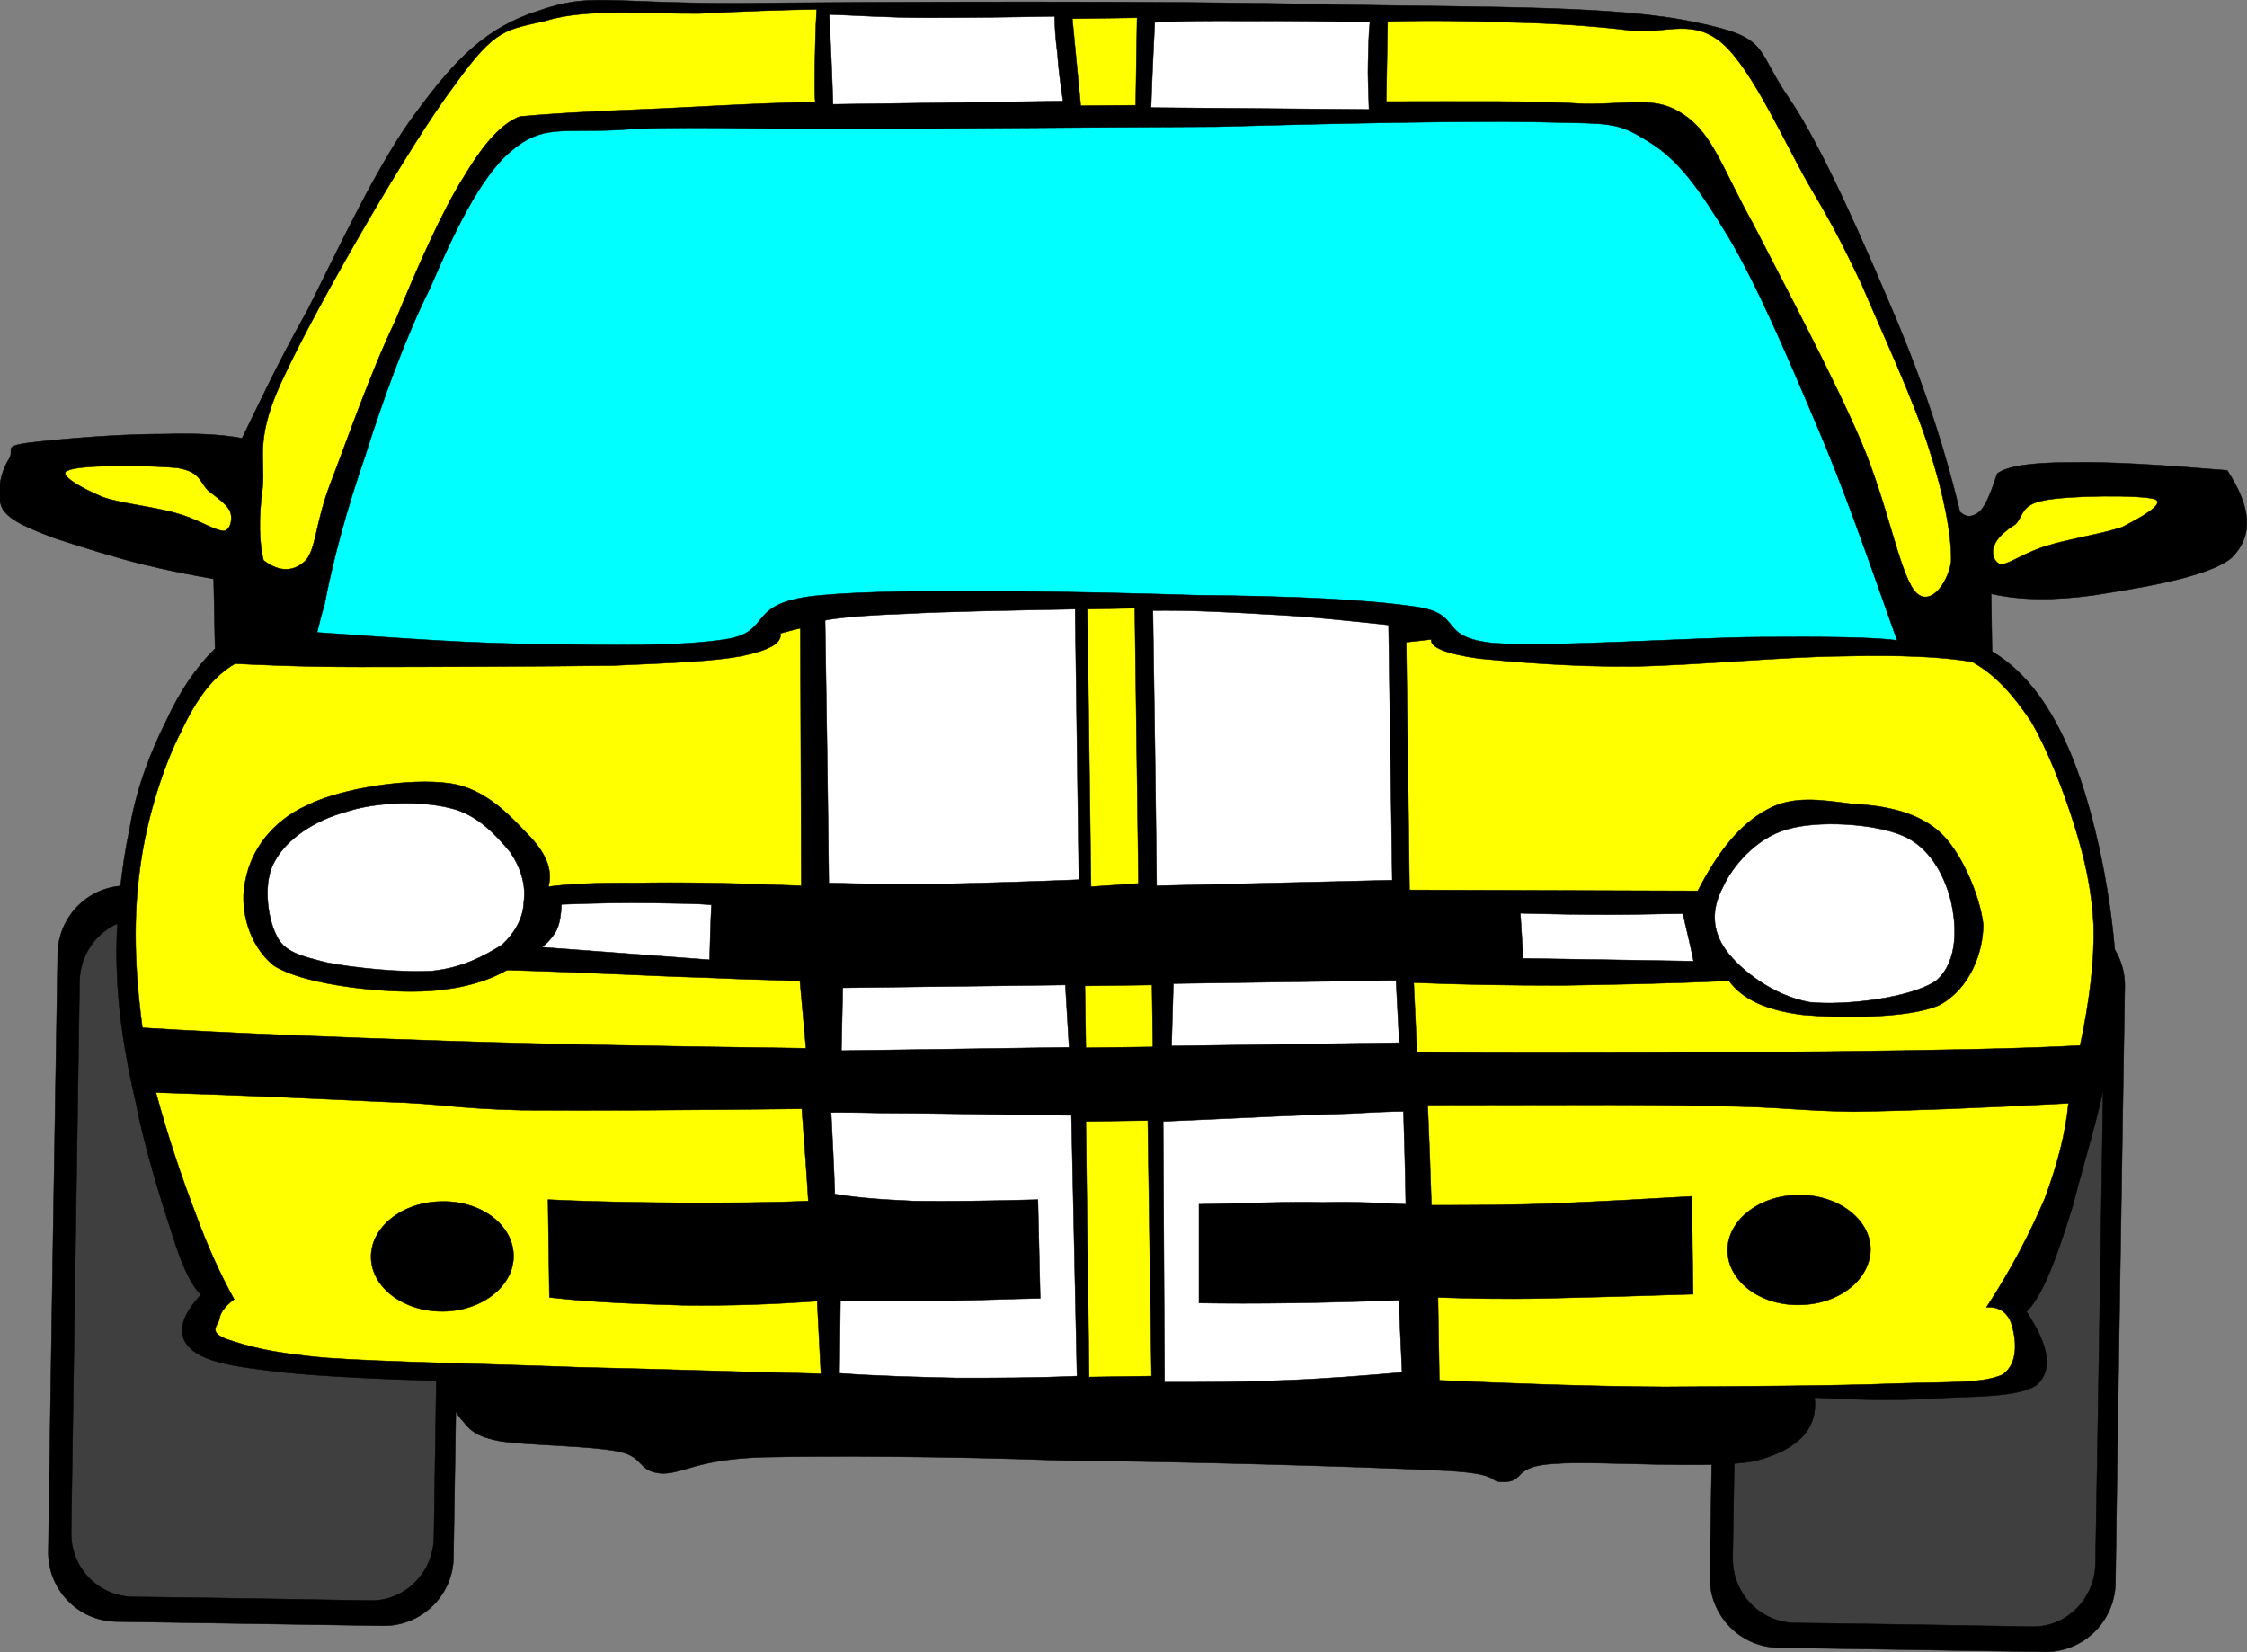
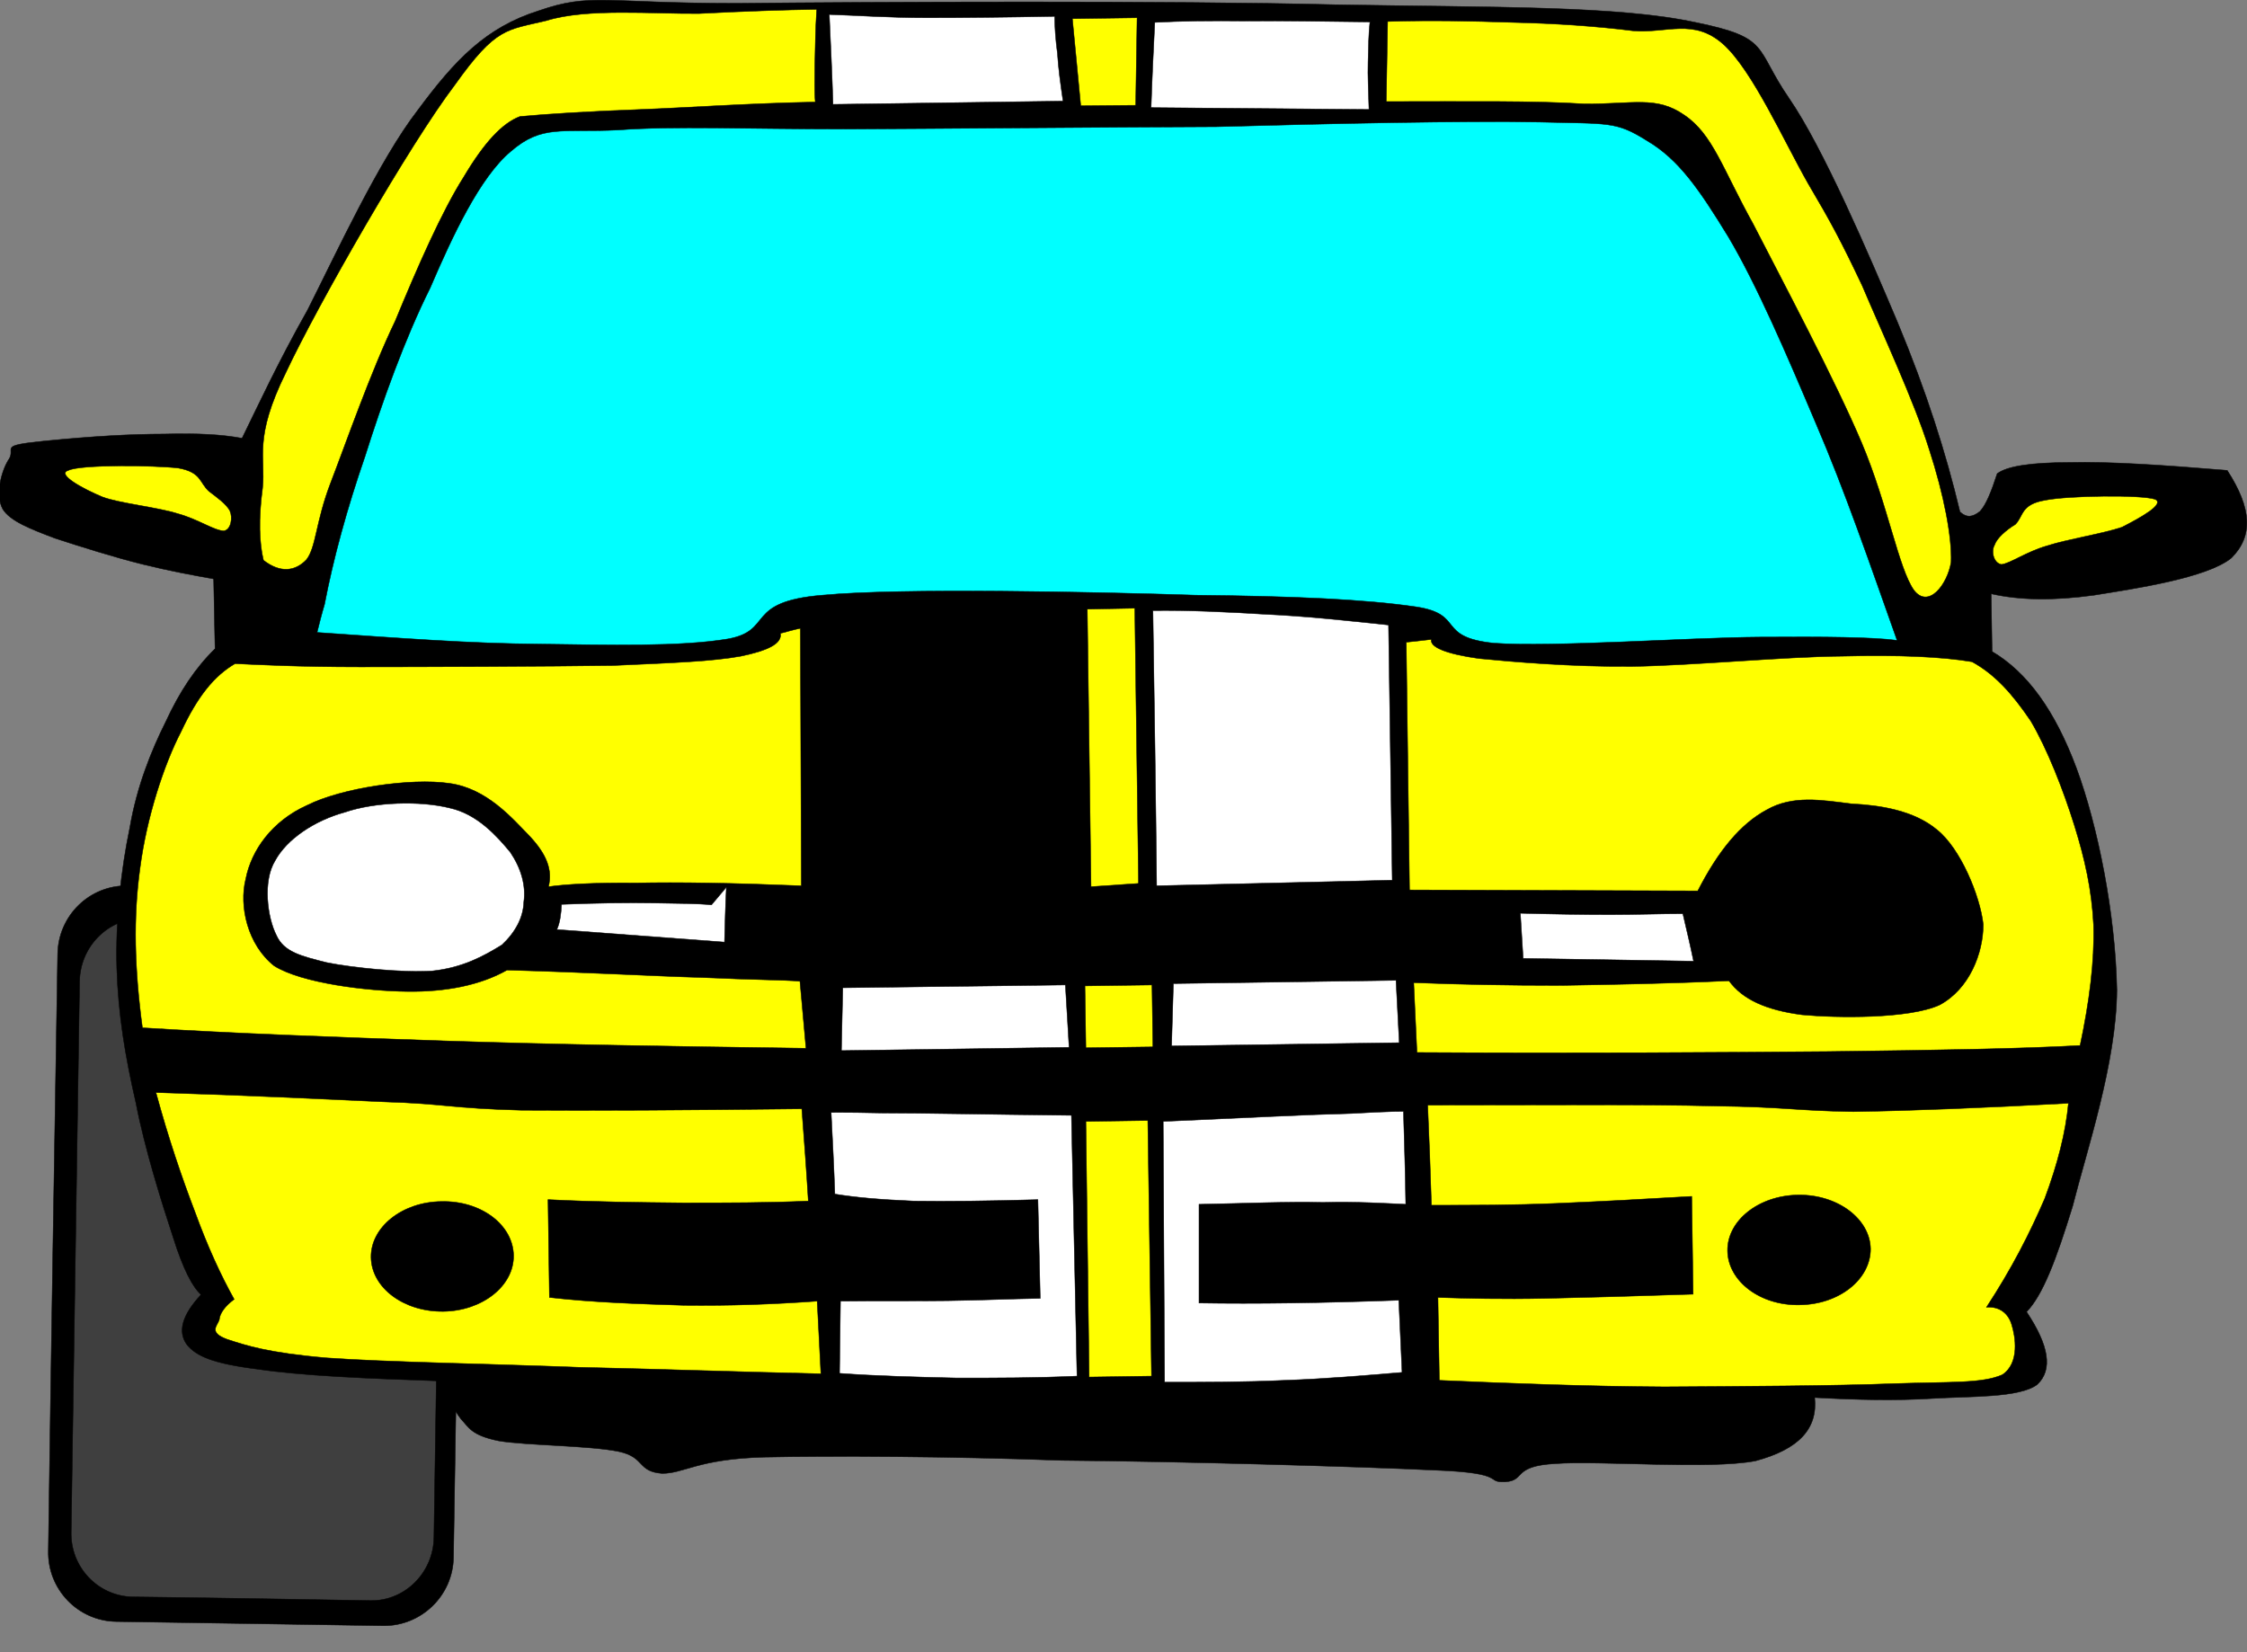
<svg xmlns="http://www.w3.org/2000/svg" width="173.71" height="127.714">
  <rect width="100%" height="100%" fill="#808080" stroke="none" />
  <title>Orange car</title>
  <g>
    <title>Layer 1</title>
-     <path id="svg_2" stroke-width="0.036" stroke-miterlimit="10" stroke="#000000" fill-rule="evenodd" d="m138.377,70.492c-2.986,-0.035 -5.398,2.305 -5.471,5.293c-0.217,15.371 -0.469,30.744 -0.721,46.115c-0.035,2.988 2.34,5.436 5.293,5.473c6.875,0.107 13.715,0.215 20.592,0.324c2.988,0.035 5.398,-2.34 5.471,-5.293c0.217,-15.371 0.469,-30.744 0.721,-46.152c0.035,-2.951 -2.34,-5.398 -5.293,-5.436c-6.875,-0.108 -13.715,-0.215 -20.592,-0.324z" clip-rule="evenodd" />
-     <path id="svg_3" stroke-width="0.036" stroke-miterlimit="10" stroke="#000000" fill-rule="evenodd" fill="#3f3f3f" d="m139.53,73.011c-2.664,-0.035 -4.859,2.16 -4.896,4.896c-0.215,14.148 -0.467,28.332 -0.684,42.516c-0.035,2.736 2.088,4.969 4.752,5.041c6.121,0.072 12.277,0.18 18.432,0.287c2.629,0.037 4.824,-2.16 4.861,-4.895c0.252,-14.186 0.467,-28.332 0.684,-42.518c0.035,-2.734 -2.088,-5.004 -4.752,-5.039c-6.12,-0.071 -12.276,-0.178 -18.397,-0.288z" clip-rule="evenodd" />
    <path id="svg_4" stroke-width="0.036" stroke-miterlimit="10" stroke="#000000" fill-rule="evenodd" d="m9.894,68.476c-2.952,-0.072 -5.4,2.305 -5.436,5.293c-0.252,15.371 -0.504,30.742 -0.72,46.115c-0.072,2.988 2.304,5.436 5.256,5.473c6.876,0.107 13.752,0.215 20.628,0.322c2.952,0.037 5.4,-2.34 5.436,-5.291c0.252,-15.371 0.504,-30.744 0.72,-46.152c0.072,-2.951 -2.304,-5.4 -5.292,-5.436c-6.84,-0.107 -13.716,-0.217 -20.592,-0.324z" clip-rule="evenodd" />
    <path id="svg_5" stroke-width="0.036" stroke-miterlimit="10" stroke="#000000" fill-rule="evenodd" fill="#3f3f3f" d="m11.046,70.996c-2.664,-0.035 -4.86,2.16 -4.896,4.896c-0.216,14.148 -0.432,28.332 -0.648,42.516c-0.072,2.736 2.052,4.969 4.716,5.041c6.156,0.072 12.276,0.18 18.432,0.287c2.664,0.037 4.86,-2.16 4.896,-4.896c0.216,-14.184 0.432,-28.332 0.648,-42.516c0.072,-2.736 -2.052,-5.004 -4.716,-5.039c-6.156,-0.11 -12.276,-0.18 -18.432,-0.289z" clip-rule="evenodd" />
    <path id="svg_6" stroke-width="0.036" stroke-miterlimit="10" stroke="#000000" fill-rule="evenodd" d="m18.714,33.88c-1.548,-0.288 -3.42,-0.396 -6.012,-0.324c-2.592,0 -5.688,0.18 -9.288,0.54c-3.6,0.36 -2.196,0.504 -2.7,1.368c-0.576,0.828 -1.116,2.772 -0.504,3.888c0.576,0.936 2.16,1.548 4.068,2.268c1.872,0.612 4.608,1.476 6.804,2.016c2.052,0.504 3.816,0.828 5.436,1.116l0.108,5.4c-1.512,1.476 -2.736,3.312 -3.816,5.652c-1.116,2.232 -2.232,5.004 -2.772,8.172c-0.684,3.24 -1.116,7.236 -1.008,10.873c0.108,3.563 0.648,6.803 1.476,10.402c0.684,3.564 2.016,7.777 2.88,10.404c0.792,2.52 1.512,3.852 2.16,4.428c-1.476,1.584 -1.836,2.881 -1.08,3.889c0.72,0.863 1.98,1.439 5.436,1.871c3.384,0.506 8.244,0.721 14.724,0.938c-0.072,1.152 0.396,2.123 1.008,2.916c0.612,0.646 0.792,1.26 2.916,1.691c2.052,0.359 7.092,0.359 9.288,0.828c2.052,0.432 1.404,1.547 3.348,1.691c1.728,0 2.736,-1.115 7.884,-1.26c5.184,-0.107 14.256,-0.072 23.04,0.252c8.785,0.072 22.931,0.469 28.835,0.756c5.725,0.217 3.781,0.973 5.436,0.9c1.584,-0.107 0.504,-1.225 3.854,-1.404c3.311,-0.252 11.986,0.469 15.479,-0.215c3.35,-0.9 4.824,-2.484 4.572,-4.896c3.24,0.18 6.229,0.252 9.109,0.072c2.879,-0.18 6.73,-0.037 8.1,-1.08c1.223,-1.152 0.9,-3.025 -0.828,-5.617c1.26,-1.295 2.303,-4.066 3.564,-8.172c1.08,-4.283 3.383,-11.051 3.42,-16.703c-0.109,-5.869 -1.477,-12.708 -3.133,-17.172c-1.656,-4.428 -3.779,-7.38 -6.516,-9l-0.072,-4.464c2.268,0.504 4.787,0.54 7.955,0.108c3.133,-0.504 8.748,-1.332 10.621,-2.88c1.691,-1.692 1.584,-3.816 -0.324,-6.768c-5.221,-0.432 -9.145,-0.684 -12.168,-0.612c-2.988,0 -4.859,0.288 -5.615,0.864c-0.469,1.44 -0.865,2.412 -1.332,2.916c-0.541,0.432 -1.008,0.54 -1.549,0.036c-1.08,-4.536 -2.592,-9.288 -4.824,-14.652c-2.268,-5.364 -5.76,-13.5 -8.387,-17.316c-2.701,-3.924 -1.404,-4.68 -7.236,-5.868c-6.012,-1.296 -15.48,-1.152 -27.865,-1.368c-12.563,-0.324 -35.892,-0.216 -46.26,-0.108c-10.296,0 -11.232,-0.828 -15.3,0.576c-4.104,1.296 -6.48,3.816 -9.36,7.704c-2.952,3.816 -6.336,11.124 -8.496,15.408c-2.376,4.212 -3.888,7.524 -5.076,9.936z" clip-rule="evenodd" fill="black" />
    <path id="svg_7" stroke-width="0.036" stroke-miterlimit="10" stroke="#000000" fill-rule="evenodd" fill="#ffff00" d="m63.138,0.724c-2.628,0.036 -5.616,0.144 -9.108,0.324c-3.564,0.036 -8.64,-0.432 -11.772,0.54c-3.096,0.756 -3.888,0.468 -7.092,4.968c-3.456,4.536 -10.584,16.956 -13.068,22.248c-2.52,5.112 -1.548,6.516 -1.8,8.928c-0.324,2.376 -0.252,4.284 0.072,5.58c1.296,1.008 2.448,0.864 3.312,-0.036c0.756,-0.936 0.72,-2.88 1.836,-5.832c1.224,-3.168 3.132,-8.676 5.04,-12.636c1.692,-4.104 3.6,-8.46 5.292,-11.124c1.584,-2.664 2.988,-4.176 4.356,-4.68c2.376,-0.216 5.472,-0.396 9.288,-0.54c3.78,-0.144 8.244,-0.468 13.536,-0.576c-0.072,-0.72 -0.036,-1.728 -0.036,-2.88c0.036,-1.188 0.036,-2.664 0.144,-4.284z" clip-rule="evenodd" />
    <path id="svg_8" stroke-width="0.036" stroke-miterlimit="10" stroke="#000000" fill-rule="evenodd" fill="#ffffff" d="m64.11,1.12c2.124,0.072 4.644,0.252 7.56,0.252c2.88,0 6.12,-0.036 9.864,-0.108c0,0.792 0.072,1.8 0.216,2.88c0.072,1.152 0.216,2.196 0.432,3.672l-17.784,0.252c-0.072,-2.304 -0.18,-4.608 -0.288,-6.948z" clip-rule="evenodd" />
    <path id="svg_9" stroke-width="0.036" stroke-miterlimit="10" stroke="#000000" fill-rule="evenodd" fill="#ffffff" d="m89.274,1.732c1.98,-0.108 4.32,-0.144 7.164,-0.108c2.809,-0.036 5.869,0.036 9.469,0.072c-0.109,0.972 -0.109,1.872 -0.145,3.096c-0.035,1.08 0.035,2.304 0.072,3.672l-16.847,-0.144c0.072,-2.196 0.18,-4.392 0.287,-6.588z" clip-rule="evenodd" />
    <path id="svg_10" stroke-width="0.036" stroke-miterlimit="10" stroke="#000000" fill-rule="evenodd" fill="#ffff00" d="m82.902,1.444l5.004,-0.072l-0.108,6.768l-4.248,0.036l-0.648,-6.732z" clip-rule="evenodd" />
    <path id="svg_11" stroke-width="0.036" stroke-miterlimit="10" stroke="#000000" fill-rule="evenodd" fill="#ffff00" d="m107.274,1.66c3.313,-0.108 6.443,-0.036 9.684,0.072c3.168,0.072 6.445,0.288 9.289,0.648c2.627,0.216 4.68,-1.008 6.984,1.044c2.268,2.052 4.68,7.488 6.551,10.764c1.764,2.988 2.557,4.464 4.176,7.884c1.477,3.492 4.033,8.964 5.186,12.672c1.15,3.528 1.764,6.804 1.691,8.712c-0.289,1.764 -1.764,3.636 -2.881,2.16c-1.188,-1.692 -2.016,-6.588 -4.031,-11.376c-2.053,-4.86 -6.191,-12.636 -8.389,-16.92c-2.375,-4.284 -3.131,-6.948 -5.328,-8.424c-2.16,-1.512 -3.996,-0.828 -7.74,-0.864c-3.924,-0.252 -8.928,-0.18 -15.299,-0.18c0.035,-2.052 0.072,-4.104 0.107,-6.192z" clip-rule="evenodd" />
    <path id="svg_12" stroke-width="0.036" stroke-miterlimit="10" stroke="#000000" fill-rule="evenodd" fill="#00ffff" d="m25.086,46.732c0.684,-3.564 1.728,-7.38 3.132,-11.448c1.332,-4.212 3.06,-9.072 5.04,-13.032c1.728,-4.032 3.852,-8.568 6.228,-10.548c2.412,-2.088 3.888,-1.44 8.316,-1.656c4.284,-0.324 9.828,-0.072 17.604,-0.072c7.74,-0.036 19.548,-0.144 28.62,-0.18c9,-0.252 19.26,-0.468 24.949,-0.36c5.471,0.144 5.939,-0.072 8.352,1.44c2.447,1.44 4.031,3.744 6.299,7.452c2.197,3.708 4.5,9.072 6.77,14.436c2.23,5.184 4.139,10.764 6.264,16.74c-1.908,-0.252 -5.508,-0.288 -10.656,-0.252c-5.4,0.036 -15.984,0.792 -20.52,0.468c-4.5,-0.468 -2.197,-2.232 -6.014,-2.808c-3.924,-0.576 -9.467,-0.828 -17.063,-0.9c-7.813,-0.252 -22.752,-0.576 -28.836,0c-6.084,0.504 -3.708,2.736 -7.308,3.384c-3.672,0.612 -9.252,0.468 -14.508,0.396c-5.4,-0.036 -11.016,-0.468 -17.244,-0.9c0.179,-0.72 0.359,-1.44 0.575,-2.16z" clip-rule="evenodd" />
    <path id="svg_13" stroke-width="0.036" stroke-miterlimit="10" stroke="#000000" fill-rule="evenodd" fill="#ffff00" d="m60.33,48.964c0.144,0.792 -0.972,1.332 -3.06,1.764c-2.232,0.396 -4.968,0.504 -9.864,0.72c-5.04,0.072 -14.616,0.108 -19.548,0.108c-4.86,0 -8.136,-0.18 -9.684,-0.252c-1.62,0.936 -2.916,2.556 -4.176,5.256c-1.332,2.556 -2.664,6.66 -3.168,10.512c-0.54,3.852 -0.432,7.848 0.18,12.385c7.02,0.432 14.58,0.719 23.256,1.008c8.568,0.287 17.82,0.432 28.044,0.576l-0.468,-5.184c-1.224,-0.109 -3.78,-0.109 -7.524,-0.289c-3.888,-0.107 -8.748,-0.396 -15.12,-0.576c-2.088,1.188 -4.788,1.693 -7.704,1.656c-3.168,-0.035 -8.172,-0.648 -10.296,-1.98c-2.052,-1.619 -2.736,-4.607 -2.196,-6.73c0.432,-2.197 2.016,-4.465 4.752,-5.689c2.664,-1.332 7.992,-2.124 10.98,-1.692c2.916,0.396 4.86,2.7 6.264,4.141c1.26,1.367 1.728,2.555 1.404,3.852c1.224,-0.18 3.528,-0.324 6.768,-0.289c3.276,-0.07 7.488,0 12.78,0.217l-0.072,-19.908c-0.504,0.106 -1.008,0.25 -1.548,0.394z" clip-rule="evenodd" />
    <path id="svg_14" stroke-width="0.036" stroke-miterlimit="10" stroke="#000000" fill-rule="evenodd" fill="#ffff00" d="m110.659,49.432c-0.145,0.576 1.08,1.116 3.672,1.476c2.592,0.252 7.055,0.648 11.844,0.612c4.752,-0.072 11.736,-0.756 16.236,-0.792c4.355,-0.108 7.703,0.036 10.043,0.432c1.764,0.972 3.096,2.448 4.537,4.572c1.26,2.124 2.52,5.328 3.383,8.1c0.793,2.556 1.332,4.896 1.477,7.705c0.072,2.807 -0.324,5.904 -1.043,9.287c-4.537,0.252 -10.908,0.361 -19.514,0.469c-8.676,0.072 -19.08,0.145 -31.752,0.072l-0.252,-5.4c3.564,0.145 7.273,0.215 11.412,0.215c4.033,-0.07 8.352,-0.143 12.961,-0.359c1.043,1.439 2.879,2.268 5.652,2.629c2.664,0.252 8.244,0.324 10.619,-0.756c2.305,-1.225 3.385,-3.996 3.385,-6.229c-0.252,-2.232 -1.766,-5.869 -3.564,-7.309c-1.801,-1.512 -4.428,-1.908 -6.625,-2.016c-2.303,-0.288 -4.535,-0.684 -6.551,0.468c-2.016,1.08 -3.744,3.169 -5.328,6.265l-22.286,-0.073l-0.252,-19.152c0.649,-0.072 1.297,-0.144 1.946,-0.216z" clip-rule="evenodd" />
-     <path id="svg_15" stroke-width="0.036" stroke-miterlimit="10" stroke="#000000" fill-rule="evenodd" fill="#ffffff" d="m63.786,47.956c0.9,-0.18 2.916,-0.396 6.192,-0.504c3.168,-0.18 7.596,-0.252 13.14,-0.36l0.288,20.915c-3.6,0.145 -7.056,0.252 -10.224,0.324c-3.276,0.072 -6.264,0 -9.108,-0.072c-0.072,-6.767 -0.18,-13.535 -0.288,-20.303z" clip-rule="evenodd" />
    <path id="svg_16" stroke-width="0.036" stroke-miterlimit="10" stroke="#000000" fill-rule="evenodd" fill="#ffffff" d="m89.129,47.2c2.736,-0.036 5.689,0.108 8.713,0.288c3.096,0.144 6.084,0.468 9.504,0.828l0.287,19.728l-18.215,0.432c-0.072,-7.092 -0.179,-14.184 -0.289,-21.276z" clip-rule="evenodd" />
    <path id="svg_17" stroke-width="0.036" stroke-miterlimit="10" stroke="#000000" fill-rule="evenodd" fill="#ffff00" d="m84.056,47.092l3.672,-0.072l0.288,21.276l-3.672,0.252l-0.288,-21.456z" clip-rule="evenodd" />
    <path id="svg_18" stroke-width="0.036" stroke-miterlimit="10" stroke="#000000" fill-rule="evenodd" fill="#ffffff" d="m38.802,73.048c1.044,-0.973 1.656,-2.125 1.692,-3.313c0.18,-1.295 -0.216,-2.627 -1.044,-3.852c-1.044,-1.26 -2.556,-2.952 -4.68,-3.42c-2.304,-0.576 -5.796,-0.468 -8.1,0.324c-2.376,0.648 -4.5,2.088 -5.4,3.745c-0.972,1.584 -0.612,4.391 0.108,5.795c0.576,1.26 1.872,1.584 3.888,2.088c1.98,0.396 5.796,0.793 8.136,0.648c2.376,-0.251 3.996,-1.151 5.4,-2.015z" clip-rule="evenodd" />
-     <path id="svg_19" stroke-width="0.036" stroke-miterlimit="10" stroke="#000000" fill-rule="evenodd" fill="#ffffff" d="m133.446,73.48c1.117,1.512 3.637,3.492 6.445,3.996c2.699,0.287 7.92,-0.324 9.826,-1.691c1.693,-1.512 1.549,-4.285 1.08,-6.229c-0.504,-1.943 -1.654,-4.104 -3.744,-4.969c-2.23,-0.935 -6.551,-1.187 -8.928,-0.467c-2.375,0.684 -4.211,2.844 -4.967,4.535c-0.827,1.585 -0.865,3.241 0.288,4.825z" clip-rule="evenodd" />
-     <path id="svg_20" stroke-width="0.036" stroke-miterlimit="10" stroke="#000000" fill-rule="evenodd" fill="#ffffff" d="m55.002,69.953c-1.08,-0.109 -2.52,-0.109 -4.464,-0.145c-1.98,-0.035 -4.356,0 -7.128,0.107c-0.036,0.721 -0.108,1.369 -0.36,1.945c-0.252,0.504 -0.684,1.008 -1.152,1.367l12.96,0.973c0.036,-1.404 0.072,-2.808 0.144,-4.247z" clip-rule="evenodd" />
+     <path id="svg_20" stroke-width="0.036" stroke-miterlimit="10" stroke="#000000" fill-rule="evenodd" fill="#ffffff" d="m55.002,69.953c-1.08,-0.109 -2.52,-0.109 -4.464,-0.145c-1.98,-0.035 -4.356,0 -7.128,0.107c-0.036,0.721 -0.108,1.369 -0.36,1.945l12.96,0.973c0.036,-1.404 0.072,-2.808 0.144,-4.247z" clip-rule="evenodd" />
    <path id="svg_21" stroke-width="0.036" stroke-miterlimit="10" stroke="#000000" fill-rule="evenodd" fill="#ffffff" d="m130.098,70.636c-1.691,0 -3.564,0.072 -5.615,0.072c-2.125,0 -4.393,-0.037 -6.949,-0.107l0.217,3.49l13.176,0.217c-0.253,-1.225 -0.542,-2.447 -0.829,-3.672z" clip-rule="evenodd" />
    <path id="svg_22" stroke-width="0.036" stroke-miterlimit="10" stroke="#000000" fill-rule="evenodd" fill="#ffffff" d="m107.922,75.785l-17.209,0.252l-0.143,4.824l17.604,-0.252l-0.252,-4.824z" clip-rule="evenodd" />
    <path id="svg_23" stroke-width="0.036" stroke-miterlimit="10" stroke="#000000" fill-rule="evenodd" fill="#ffffff" d="m82.362,76.144l-17.208,0.217l-0.108,4.859l17.604,-0.252l-0.288,-4.824z" clip-rule="evenodd" />
    <path id="svg_24" stroke-width="0.036" stroke-miterlimit="10" stroke="#000000" fill-rule="evenodd" fill="#ffff00" d="m61.986,85.72c-9.144,0.107 -16.236,0.145 -21.672,0.107c-5.508,-0.143 -5.904,-0.504 -10.62,-0.648c-4.752,-0.215 -10.584,-0.504 -17.64,-0.719c0.972,3.564 1.98,6.516 3.024,9.252c0.972,2.664 1.98,4.859 3.024,6.732c-0.684,0.504 -1.116,1.08 -1.152,1.584c-0.144,0.467 -0.864,0.971 0.612,1.512c1.44,0.467 3.096,1.043 7.74,1.439c4.536,0.324 12.888,0.469 19.368,0.721c6.408,0.143 12.492,0.359 18.792,0.504l-0.288,-5.617c-3.492,0.252 -6.768,0.361 -10.26,0.324c-3.456,-0.107 -6.984,-0.215 -10.44,-0.611l-0.108,-7.561c3.636,0.18 6.984,0.217 10.44,0.252c3.384,0 6.48,0 9.684,-0.143c-0.144,-2.376 -0.324,-4.753 -0.504,-7.128zm-33.3,11.485c0.036,2.34 2.52,4.211 5.58,4.176c3.024,-0.037 5.472,-1.98 5.436,-4.32c-0.036,-2.375 -2.52,-4.248 -5.58,-4.176c-3.024,0.034 -5.472,1.98 -5.436,4.32z" clip-rule="evenodd" />
    <path id="svg_25" stroke-width="0.036" stroke-miterlimit="10" stroke="#000000" fill-rule="evenodd" fill="#ffff00" d="m110.37,85.433c9.396,0 16.633,-0.072 22.248,0.07c5.436,0.072 6.121,0.361 10.656,0.434c4.607,-0.072 9.973,-0.289 16.633,-0.648c-0.217,2.268 -0.828,4.68 -1.836,7.379c-1.152,2.664 -2.521,5.365 -4.5,8.389c1.043,-0.072 1.691,0.504 1.943,1.332c0.287,0.9 0.648,2.988 -0.721,3.889c-1.547,0.684 -3.996,0.539 -8.314,0.684c-4.5,0.18 -11.916,0.215 -17.82,0.252c-5.977,-0.037 -11.629,-0.252 -17.389,-0.504l-0.107,-6.408c2.303,0.072 4.932,0.145 8.316,0.072c3.238,-0.072 7.092,-0.18 11.412,-0.324l-0.109,-7.561c-3.672,0.217 -7.02,0.396 -10.439,0.541c-3.42,0.143 -6.516,0.143 -9.684,0.143c-0.073,-2.556 -0.18,-5.148 -0.289,-7.74zm34.236,11.123c0,2.34 -2.412,4.283 -5.473,4.32c-3.059,0.072 -5.543,-1.836 -5.58,-4.176c-0.035,-2.34 2.412,-4.285 5.473,-4.32c3.023,-0.037 5.545,1.836 5.58,4.176z" clip-rule="evenodd" />
    <path id="svg_26" stroke-width="0.036" stroke-miterlimit="10" stroke="#000000" fill-rule="evenodd" fill="#ffff00" d="m83.874,76.216l0.072,4.787l5.183,-0.07l-0.07,-4.789l-5.185,0.072z" clip-rule="evenodd" />
    <path id="svg_27" stroke-width="0.036" stroke-miterlimit="10" stroke="#000000" fill-rule="evenodd" fill="#ffffff" d="m64.254,86.007c-0.468,0 0.864,-0.035 3.996,0.037c3.168,0 7.848,0.107 14.58,0.18l0.432,20.16c-3.24,0.145 -6.156,0.145 -9.288,0.145c-3.096,-0.072 -6.12,-0.145 -9.072,-0.361l0.072,-5.58c2.916,-0.035 5.724,0 8.28,-0.035c2.592,-0.035 4.932,-0.145 7.164,-0.18l-0.18,-7.633c-3.816,0.109 -7.02,0.145 -9.612,0.109c-2.628,-0.109 -4.608,-0.289 -6.084,-0.541c-0.072,-2.088 -0.18,-4.176 -0.288,-6.301z" clip-rule="evenodd" />
    <path id="svg_28" stroke-width="0.036" stroke-miterlimit="10" stroke="#000000" fill-rule="evenodd" fill="#ffffff" d="m108.499,85.937c0.359,-0.037 -0.936,-0.037 -4.033,0.143c-3.096,0.072 -7.99,0.324 -14.543,0.613l0.107,20.16c3.168,0 6.121,0 9.289,-0.145c3.059,-0.107 6.084,-0.359 9.072,-0.613l-0.254,-5.578c-2.951,0.107 -5.76,0.18 -8.279,0.215c-2.627,0.037 -4.967,0.037 -7.164,0l0,-7.631c3.781,-0.072 6.84,-0.217 9.576,-0.145c2.664,-0.072 4.752,0.072 6.408,0.145c-0.035,-2.377 -0.107,-4.752 -0.179,-7.164z" clip-rule="evenodd" />
    <path id="svg_29" stroke-width="0.036" stroke-miterlimit="10" stroke="#000000" fill-rule="evenodd" fill="#ffff00" d="m83.946,86.693l0.252,19.764l4.824,-0.072l-0.287,-19.764l-4.789,0.072z" clip-rule="evenodd" />
    <path id="svg_30" stroke-width="0.036" stroke-miterlimit="10" stroke="#000000" fill-rule="evenodd" fill="#ffff00" d="m154.217,42.088c0.145,-0.468 0.865,-1.116 1.584,-1.548c0.648,-0.648 0.396,-1.548 2.305,-1.872c1.801,-0.36 7.416,-0.432 8.496,-0.072c0.793,0.36 -1.08,1.404 -2.557,2.16c-1.475,0.504 -4.248,0.936 -5.795,1.44c-1.621,0.468 -2.844,1.368 -3.527,1.44c-0.613,-0.108 -0.828,-1.044 -0.506,-1.548z" clip-rule="evenodd" />
    <path id="svg_31" stroke-width="0.036" stroke-miterlimit="10" stroke="#000000" fill-rule="evenodd" fill="#ffff00" d="m17.778,39.496c-0.288,-0.54 -1.008,-1.044 -1.62,-1.512c-0.756,-0.684 -0.576,-1.476 -2.376,-1.8c-1.872,-0.216 -7.524,-0.288 -8.496,0.18c-0.972,0.288 1.152,1.44 2.628,2.052c1.332,0.504 4.248,0.792 5.832,1.296c1.584,0.432 2.772,1.296 3.564,1.332c0.576,-0.108 0.684,-1.044 0.468,-1.548z" clip-rule="evenodd" />
  </g>
</svg>